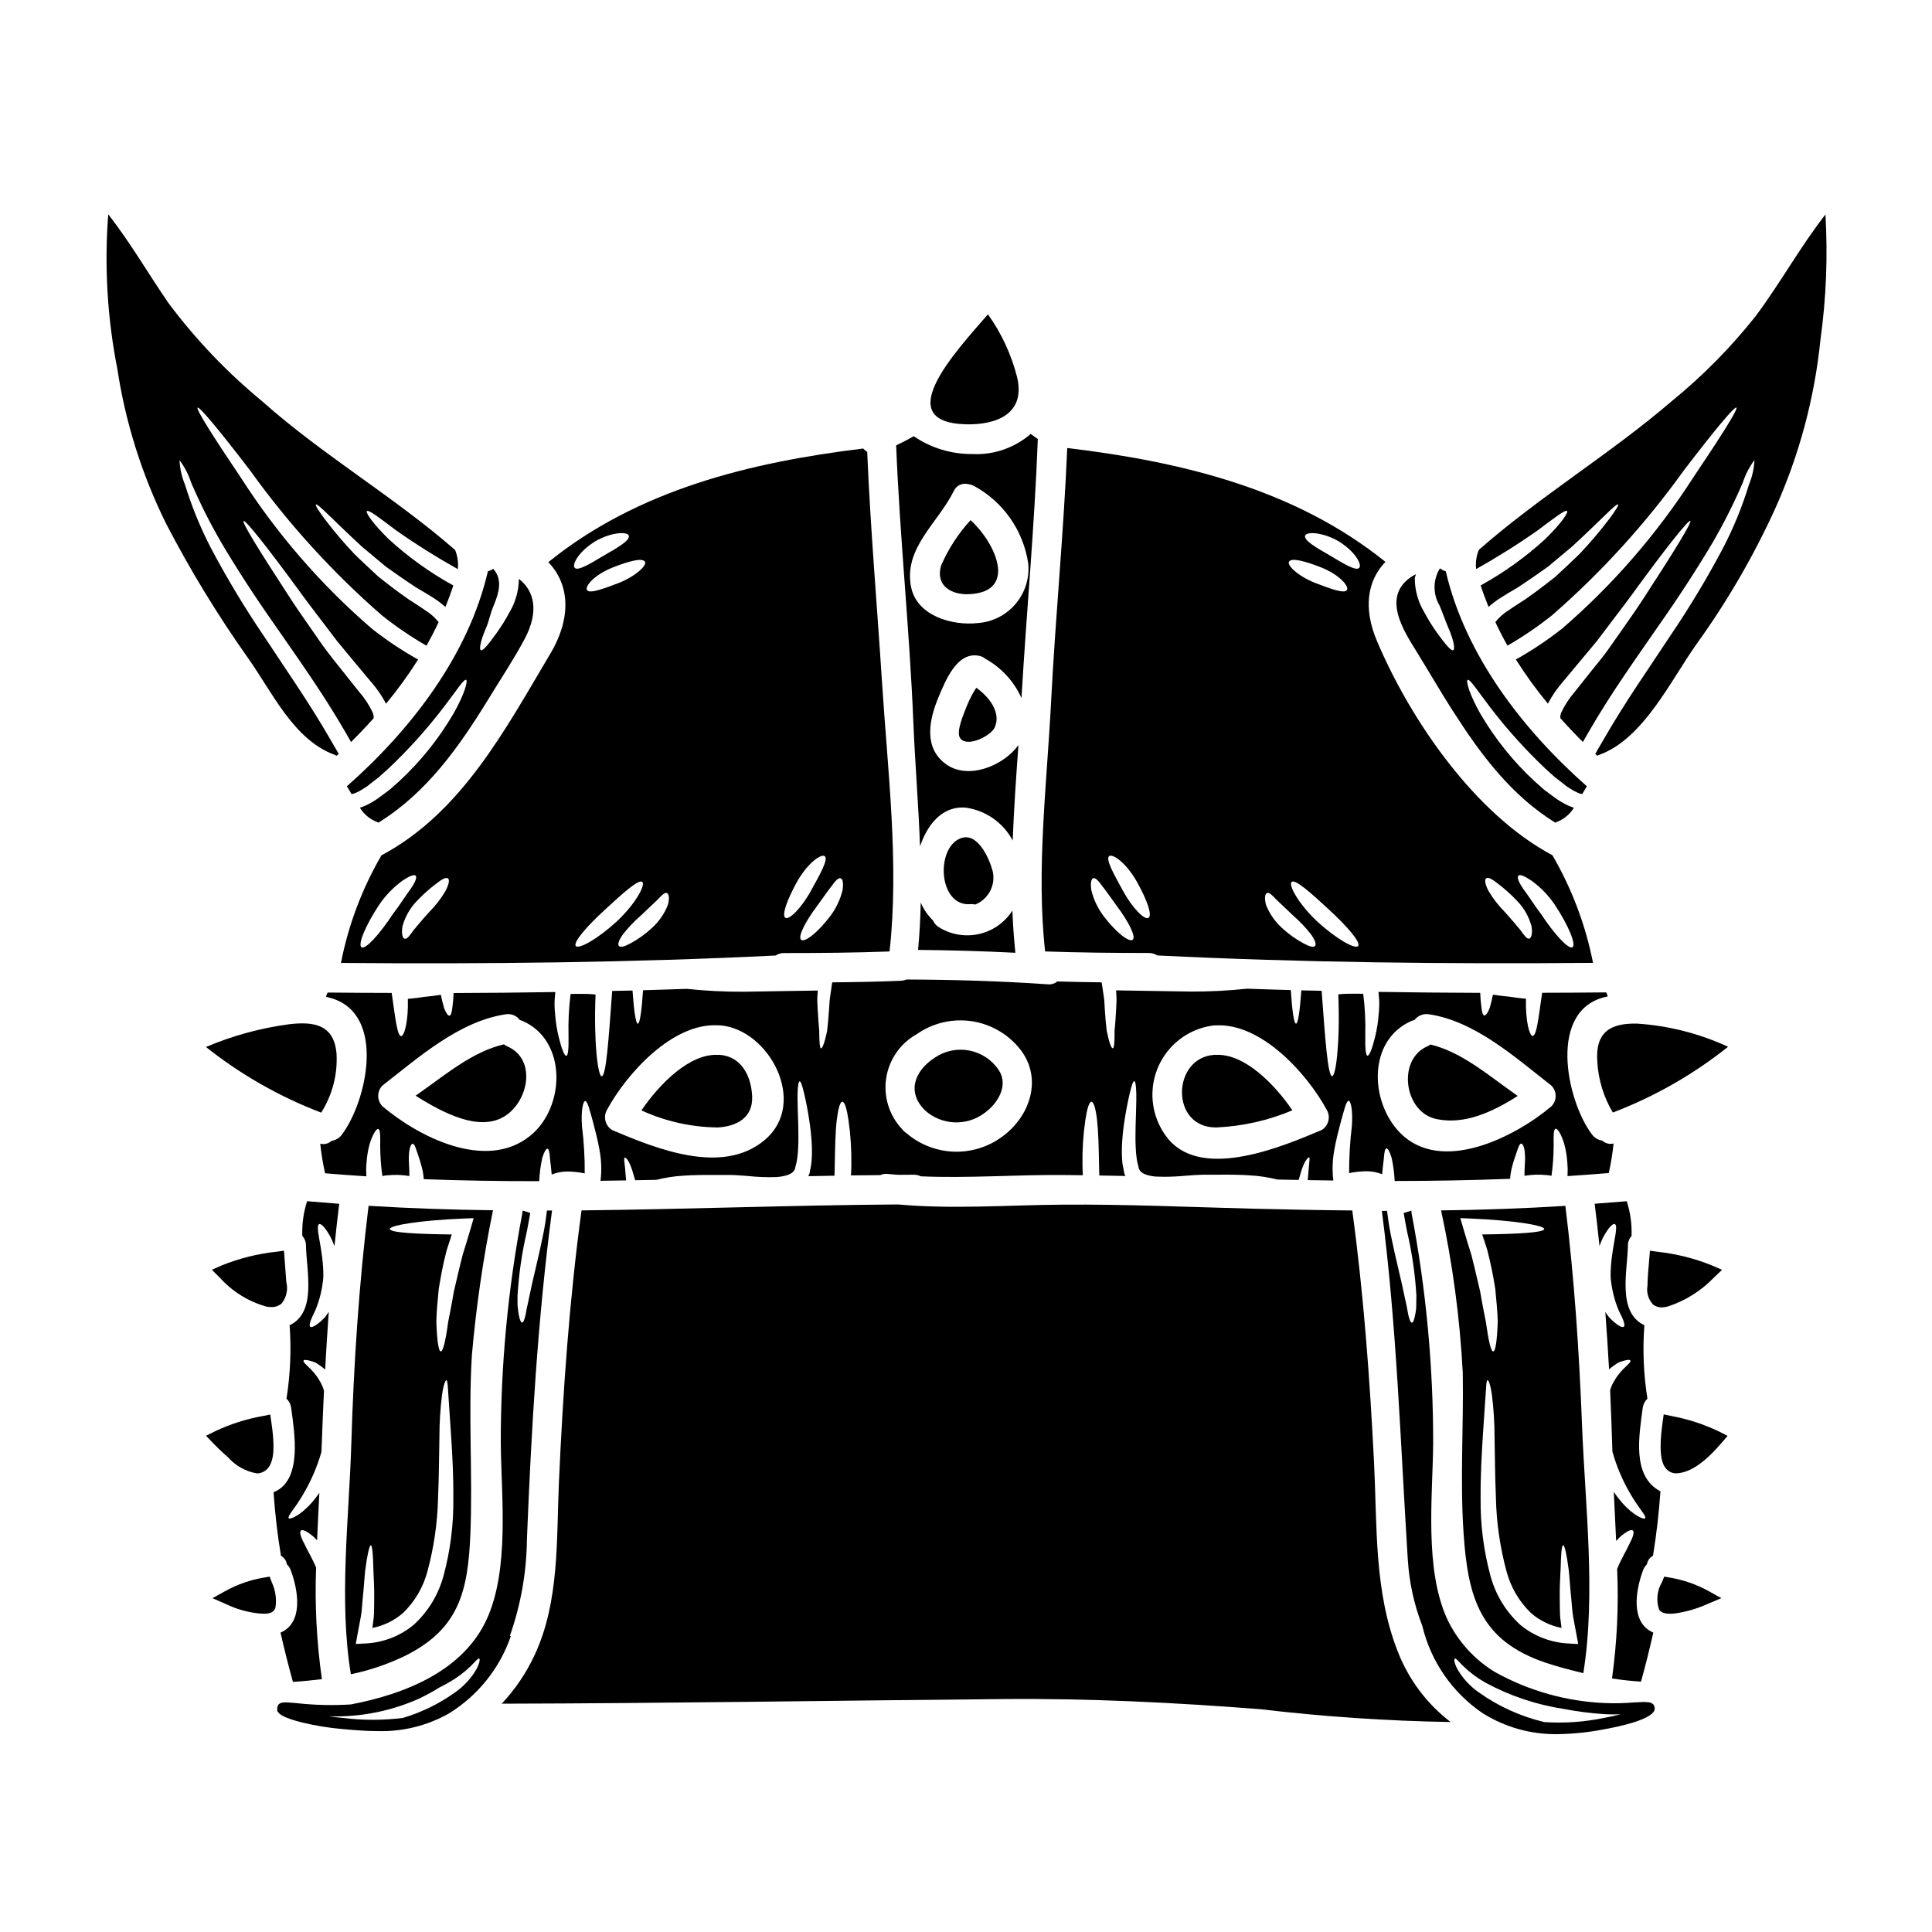
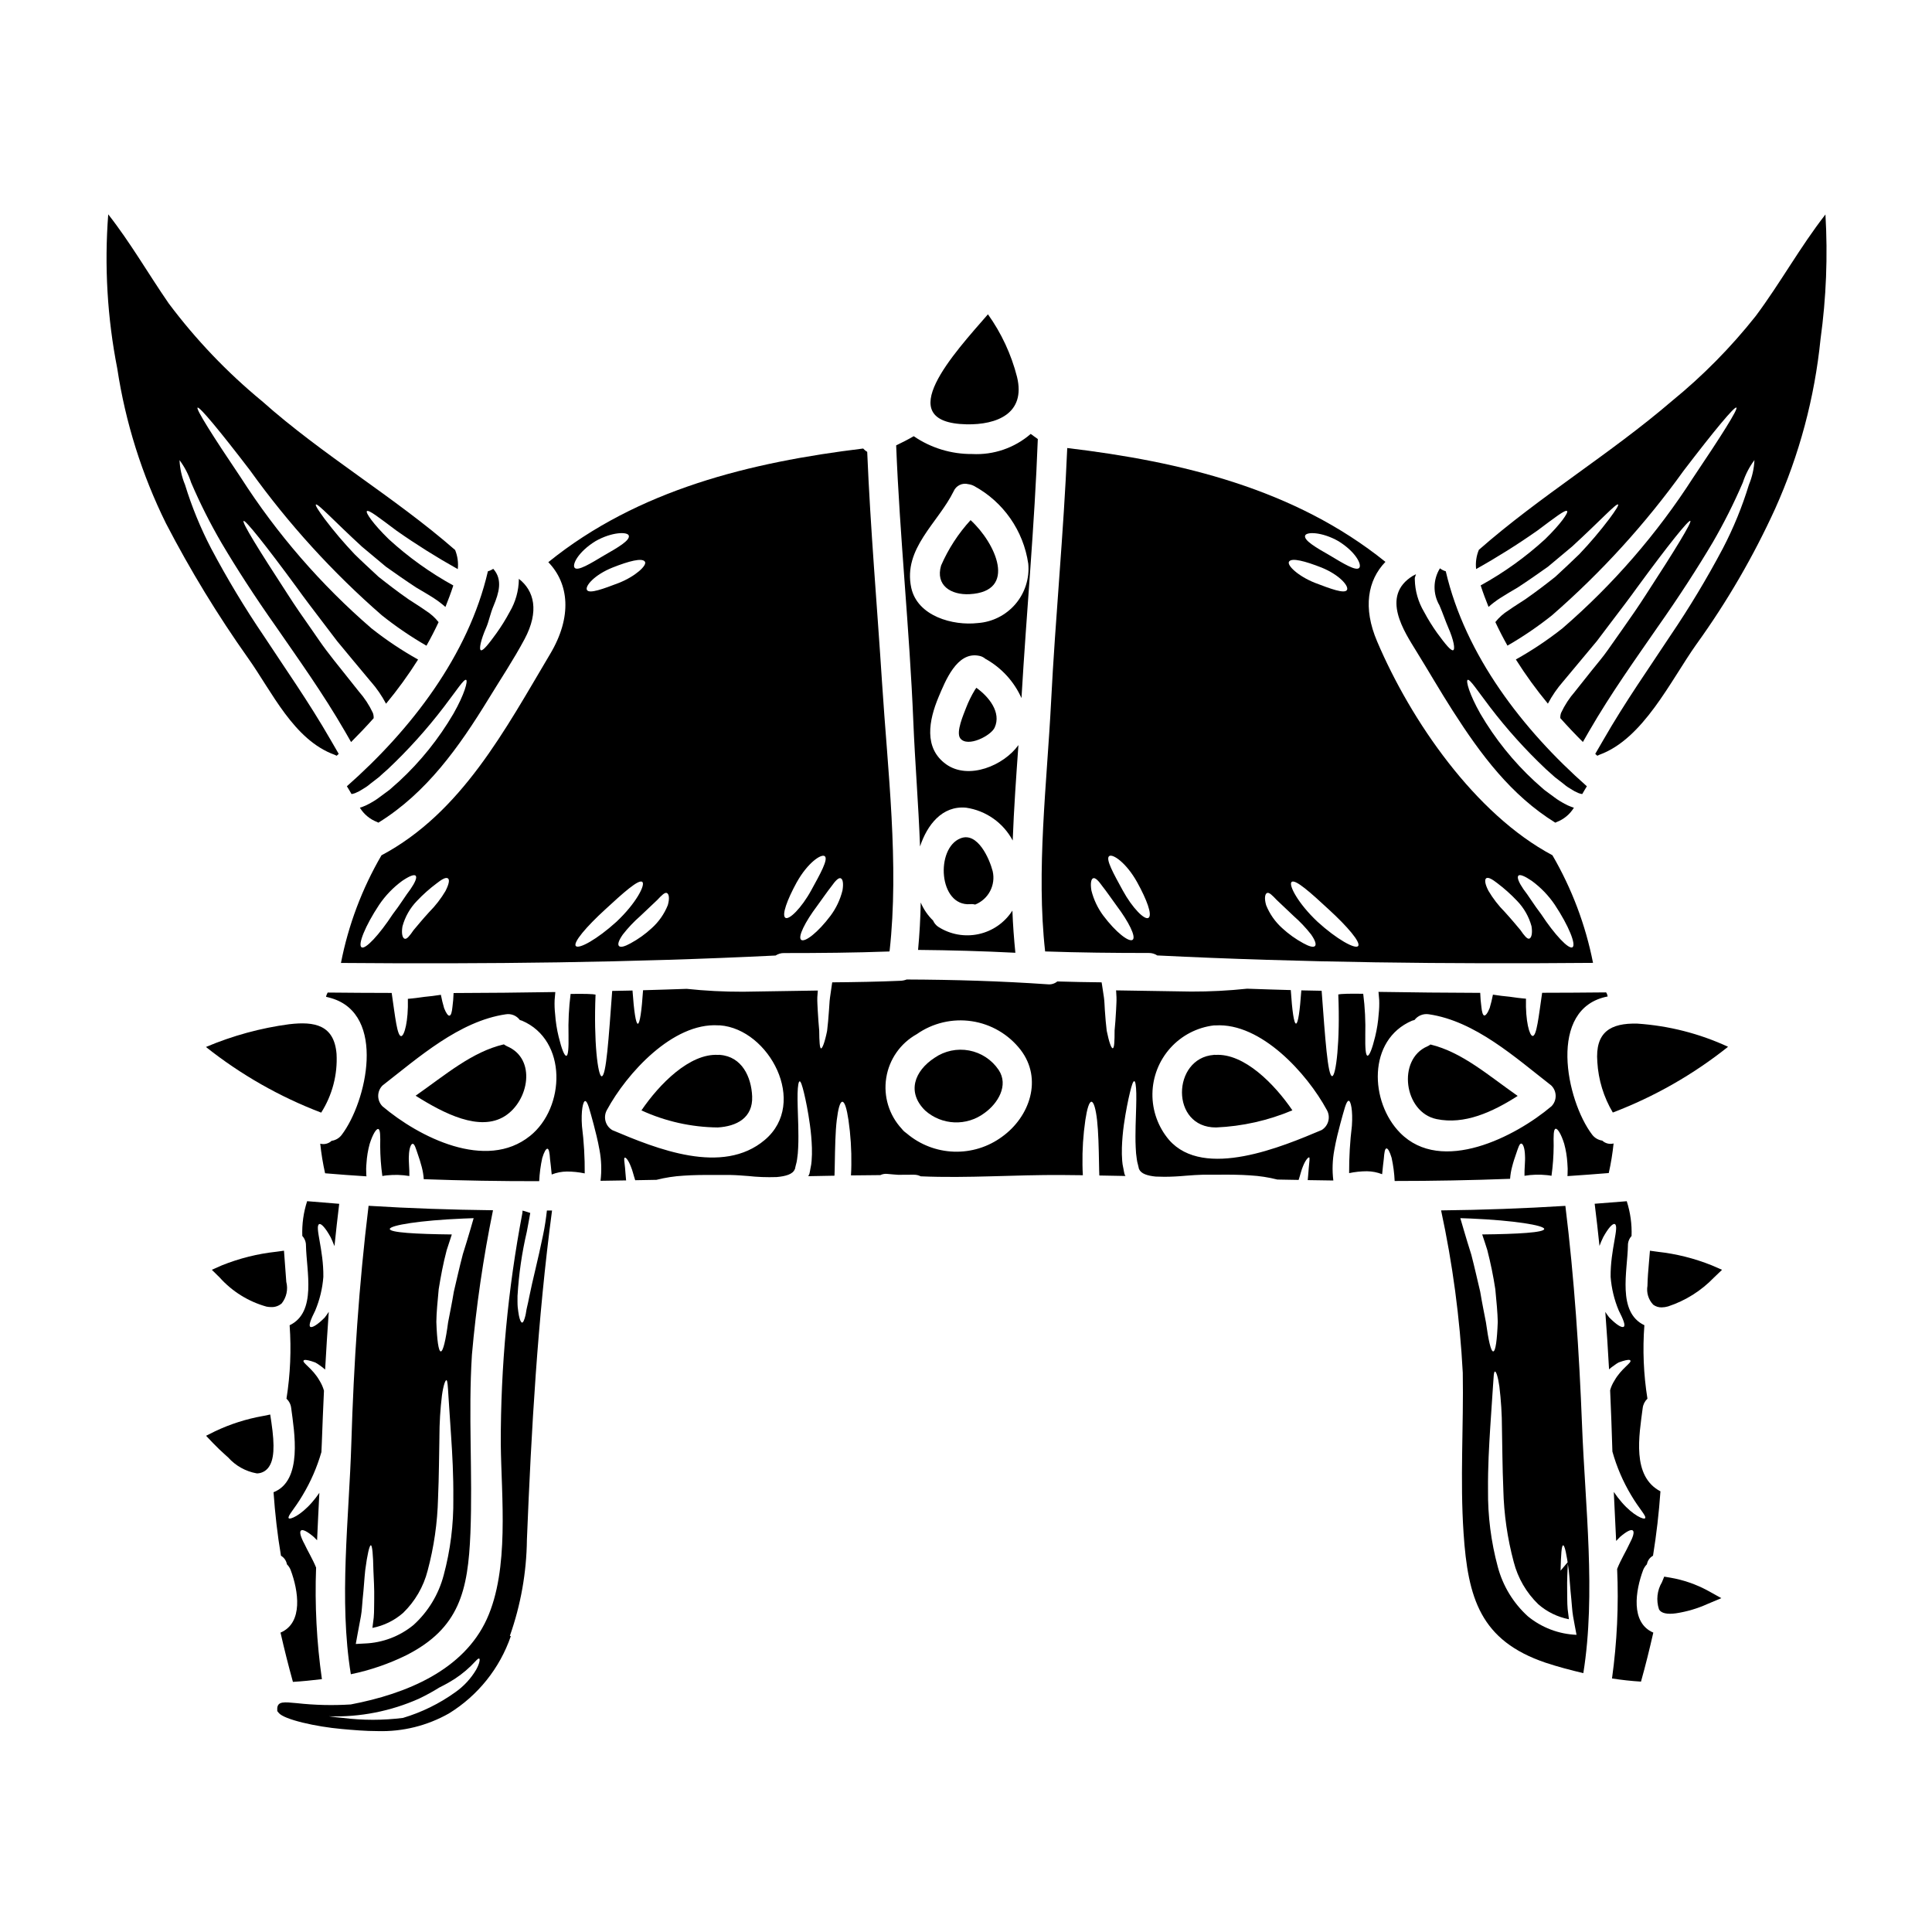
<svg xmlns="http://www.w3.org/2000/svg" fill="#000000" width="800px" height="800px" version="1.1" viewBox="144 144 512 512">
  <g>
    <path d="m391.27 387.95c-1.398-1.355-2.512-2.981-3.269-4.777-0.078 4.203-0.316 8.41-0.703 12.562 8.594 0.078 17.188 0.316 25.785 0.758-0.367-3.711-0.652-7.418-0.789-11.184v0.004c-2.031 3.188-5.254 5.434-8.949 6.234-3.691 0.805-7.555 0.102-10.73-1.953-0.59-0.41-1.059-0.98-1.344-1.645z" />
    <path d="m274.65 464.73c-11-0.129-22-0.496-32.973-1.18-2.559 20.898-3.938 41.902-4.57 62.934-0.602 19.773-3.344 41.59-0.129 61.207 5.117-1.055 10.078-2.758 14.762-5.07 14-7.133 16.301-17.031 16.926-32.344 0.625-15.742-0.602-31.488 0.395-47.176h-0.004c1.133-12.887 3-25.699 5.594-38.371zm-13.09 96.785c-1.336 5.051-4.102 9.605-7.969 13.117-3.648 3-8.184 4.727-12.906 4.91l-2.402 0.129 0.441-2.43c0.316-1.699 0.629-3.344 0.918-4.914 0.289-1.566 0.312-3.148 0.469-4.598 0.316-2.875 0.445-5.539 0.68-7.629 0.547-4.207 1.121-6.586 1.488-6.586 0.367 0 0.602 2.457 0.68 6.715 0.078 2.141 0.262 4.625 0.207 7.656-0.051 1.516 0.023 3.082-0.129 4.805-0.105 0.863-0.234 1.801-0.344 2.715l0.004 0.008c3.012-0.582 5.812-1.953 8.125-3.973 3.16-3.062 5.414-6.938 6.504-11.203 1.68-6.262 2.602-12.699 2.758-19.176 0.262-6.059 0.262-11.57 0.367-16.246l-0.004-0.004c0.004-3.703 0.23-7.398 0.68-11.074 0.367-2.613 0.891-4.023 1.18-3.973 0.293 0.051 0.367 1.488 0.523 4.051s0.418 6.32 0.727 10.945c0.312 4.625 0.629 10.188 0.574 16.406h0.004c0.078 6.867-0.785 13.715-2.574 20.348zm5.07-85.02c-0.914 3.453-1.645 6.82-2.363 9.84-0.496 3.031-1.07 5.746-1.516 8.098-0.625 4.754-1.332 7.707-1.934 7.707-0.602 0-1.02-3.031-1.18-7.836 0.027-2.43 0.316-5.379 0.625-8.66 0.523-3.211 1.152-6.715 2.117-10.344 0.473-1.438 0.914-2.793 1.359-4.156-9.445-0.102-16.508-0.496-16.434-1.461 0.074-0.965 7.941-2.273 19.465-2.754l2.754-0.102-0.863 2.977c-0.625 2.137-1.305 4.379-2.035 6.68z" />
    <path d="m402.42 383.72c3.527-1.395 5.504-5.16 4.648-8.855-0.836-3.238-3.973-10.5-8.516-8.699-6.691 2.613-5.848 18.078 2.562 17.449 0.438-0.047 0.879-0.012 1.305 0.105z" />
-     <path d="m531.86 550.29c1.148 17.215 4.441 28.5 21.762 34.352 3.316 1.098 6.637 1.969 9.977 2.754 3.371-20.953 0.473-44.566-0.34-65.648-0.758-19.465-2.039-38.844-4.418-58.18-10.973 0.684-21.949 1.082-32.941 1.199l0.004 0.004c3.059 14.168 4.981 28.555 5.746 43.027 0.242 14.121-0.75 28.359 0.211 42.492zm25.707 9.953c0.102-4.258 0.262-6.691 0.676-6.715 0.418-0.023 0.941 2.363 1.492 6.586 0.234 2.09 0.367 4.754 0.676 7.629 0.156 1.465 0.207 3.031 0.473 4.598s0.598 3.211 0.914 4.914l0.445 2.43-2.406-0.129v-0.008c-4.719-0.188-9.25-1.914-12.902-4.91-3.863-3.512-6.633-8.066-7.969-13.117-1.789-6.633-2.66-13.48-2.586-20.348-0.051-6.219 0.289-11.781 0.574-16.406 0.289-4.625 0.551-8.359 0.73-10.945 0.18-2.586 0.207-4 0.523-4.051s0.812 1.359 1.18 3.973c0.449 3.676 0.68 7.371 0.684 11.074 0.105 4.676 0.105 10.191 0.367 16.246l-0.004 0.004c0.156 6.477 1.082 12.914 2.758 19.176 1.094 4.262 3.344 8.141 6.504 11.203 2.312 2.019 5.113 3.387 8.125 3.973-0.102-0.914-0.23-1.855-0.34-2.715-0.156-1.723-0.078-3.289-0.129-4.805-0.066-3.031 0.113-5.516 0.195-7.656zm-26.566-93.418 2.793 0.102c11.492 0.496 19.355 1.801 19.438 2.754 0.078 0.953-6.977 1.359-16.434 1.461 0.445 1.363 0.918 2.719 1.359 4.156h-0.004c0.879 3.41 1.586 6.863 2.117 10.344 0.316 3.266 0.602 6.219 0.652 8.66-0.18 4.805-0.574 7.809-1.199 7.836-0.625 0.027-1.277-2.953-1.934-7.707-0.445-2.363-1.02-5.066-1.516-8.098-0.73-3.031-1.465-6.398-2.363-9.84-0.73-2.297-1.414-4.543-2.039-6.691z" />
+     <path d="m531.86 550.29c1.148 17.215 4.441 28.5 21.762 34.352 3.316 1.098 6.637 1.969 9.977 2.754 3.371-20.953 0.473-44.566-0.34-65.648-0.758-19.465-2.039-38.844-4.418-58.18-10.973 0.684-21.949 1.082-32.941 1.199l0.004 0.004c3.059 14.168 4.981 28.555 5.746 43.027 0.242 14.121-0.75 28.359 0.211 42.492zm25.707 9.953c0.102-4.258 0.262-6.691 0.676-6.715 0.418-0.023 0.941 2.363 1.492 6.586 0.234 2.09 0.367 4.754 0.676 7.629 0.156 1.465 0.207 3.031 0.473 4.598s0.598 3.211 0.914 4.914v-0.008c-4.719-0.188-9.25-1.914-12.902-4.91-3.863-3.512-6.633-8.066-7.969-13.117-1.789-6.633-2.66-13.48-2.586-20.348-0.051-6.219 0.289-11.781 0.574-16.406 0.289-4.625 0.551-8.359 0.73-10.945 0.18-2.586 0.207-4 0.523-4.051s0.812 1.359 1.18 3.973c0.449 3.676 0.68 7.371 0.684 11.074 0.105 4.676 0.105 10.191 0.367 16.246l-0.004 0.004c0.156 6.477 1.082 12.914 2.758 19.176 1.094 4.262 3.344 8.141 6.504 11.203 2.312 2.019 5.113 3.387 8.125 3.973-0.102-0.914-0.23-1.855-0.34-2.715-0.156-1.723-0.078-3.289-0.129-4.805-0.066-3.031 0.113-5.516 0.195-7.656zm-26.566-93.418 2.793 0.102c11.492 0.496 19.355 1.801 19.438 2.754 0.078 0.953-6.977 1.359-16.434 1.461 0.445 1.363 0.918 2.719 1.359 4.156h-0.004c0.879 3.41 1.586 6.863 2.117 10.344 0.316 3.266 0.602 6.219 0.652 8.66-0.18 4.805-0.574 7.809-1.199 7.836-0.625 0.027-1.277-2.953-1.934-7.707-0.445-2.363-1.02-5.066-1.516-8.098-0.73-3.031-1.465-6.398-2.363-9.84-0.73-2.297-1.414-4.543-2.039-6.691z" />
    <path d="m400.14 256.45c8.023 0.156 15.742-2.848 13.383-12.562v-0.004c-1.52-5.957-4.133-11.586-7.707-16.59-8.73 10.059-26.105 28.711-5.676 29.156z" />
    <path d="m387.82 368.31c1.879-5.668 5.848-10.867 12.203-10.266 5.266 0.77 9.855 4 12.355 8.699 0.316-8.461 0.918-16.926 1.516-25.289-3.863 5.406-13.191 9.328-19.148 5.094-6.035-4.309-4.57-11.703-2.035-17.785 1.801-4.234 4.856-12.176 10.738-10.973l-0.004-0.004c0.617 0.105 1.195 0.379 1.672 0.789 4.238 2.344 7.606 6 9.586 10.422 1.336-22.883 3.477-45.742 4.328-68.652-0.652-0.445-1.254-0.914-1.883-1.359l0.004 0.004c-4.285 3.719-9.848 5.629-15.516 5.328-5.527 0.047-10.934-1.602-15.492-4.723-1.516 0.891-3.082 1.672-4.652 2.434 0.969 24.422 3.543 48.746 4.547 73.148 0.445 10.898 1.367 22.008 1.781 33.133zm8.906-94.121c0.645-1.5 2.289-2.301 3.867-1.883 0.527 0.066 1.043 0.223 1.516 0.469 7.789 4.219 13.129 11.871 14.395 20.641 0.348 3.867-0.875 7.707-3.394 10.66s-6.117 4.769-9.988 5.039c-6.586 0.758-15.988-1.801-17.633-9.352-2.215-10.398 7.082-17.141 11.238-25.574z" />
    <path d="m400.95 301.46c12.801-0.68 6.894-13.559 0.262-19.621-3.25 3.547-5.887 7.606-7.809 12.016-1.566 5.277 2.613 7.863 7.547 7.606z" />
    <path d="m570.05 408.07c-0.043-0.23-0.105-0.457-0.184-0.68-0.09-0.125-0.168-0.254-0.234-0.395-5.644 0.051-11.285 0.102-16.926 0.102l-0.027 0.027c-0.914 6.219-1.438 11.492-2.531 11.414-0.812-0.078-1.91-3.863-1.75-9.875-0.73-0.074-1.465-0.129-2.219-0.23-1.414-0.207-2.852-0.395-4.285-0.523l-2.246-0.316h-0.004c-0.227 1.195-0.516 2.379-0.863 3.543-0.547 1.387-1.094 2.062-1.461 1.969-0.367-0.094-0.602-0.941-0.73-2.219-0.172-1.25-0.277-2.504-0.316-3.766-8.988-0.027-17.973-0.113-26.957-0.262 0.051 0.703 0.129 1.438 0.18 2.113l0.004 0.004c0.047 1.246 0.004 2.496-0.133 3.734-0.141 2.027-0.457 4.039-0.938 6.012-0.789 3.262-1.543 5.117-2.039 5.043-0.496-0.074-0.625-2.09-0.574-5.383l-0.004-0.004c0.102-3.68-0.078-7.367-0.547-11.02-1.969 0-3.973-0.055-5.852 0.078-0.262 0.023-0.496 0.074-0.754 0.102 0.523 12.461-0.625 21.648-1.621 21.648-1.18 0-1.855-10.027-2.793-22.621-1.773-0.027-3.578-0.055-5.379-0.105-0.395 5.512-0.863 8.805-1.41 8.805-0.547 0-1.02-3.344-1.387-8.883-3.867-0.102-7.707-0.234-11.57-0.367h-0.004c-4.922 0.523-9.867 0.777-14.816 0.762-7.312-0.133-14.078-0.234-19.906-0.316 0.023 0.574 0.078 1.18 0.102 1.75 0.055 1.25-0.078 2.363-0.102 3.449-0.129 2.168-0.234 3.894-0.395 5.406 0 2.898-0.078 4.621-0.469 4.723-0.391 0.102-0.992-1.543-1.621-4.625-0.18-1.516-0.367-3.449-0.496-5.488-0.078-1.043-0.078-2.164-0.234-3.289s-0.34-2.246-0.52-3.449l-0.109-0.609c-3.918-0.027-7.836-0.129-11.73-0.234-0.707 0.582-1.621 0.855-2.531 0.758-12.461-0.863-24.895-1.227-37.391-1.277h-0.004c-0.492 0.191-1.012 0.305-1.543 0.336-6.012 0.262-12.066 0.367-18.184 0.418l-0.102 0.652c-0.184 1.199-0.34 2.363-0.496 3.449-0.156 1.086-0.156 2.246-0.262 3.289-0.133 2.039-0.316 3.973-0.5 5.488-0.625 3.082-1.277 4.703-1.617 4.625-0.34-0.078-0.445-1.832-0.473-4.723-0.152-1.516-0.262-3.238-0.395-5.406-0.027-1.098-0.156-2.195-0.105-3.449 0.055-0.551 0.078-1.18 0.133-1.75-5.852 0.078-12.617 0.18-19.938 0.316l0.004-0.004c-4.945 0.016-9.891-0.238-14.812-0.762-3.863 0.129-7.707 0.266-11.57 0.367-0.367 5.539-0.863 8.883-1.387 8.883s-1.02-3.293-1.41-8.805c-1.801 0.051-3.582 0.078-5.383 0.105-0.938 12.594-1.574 22.621-2.793 22.621-0.992-0.023-2.141-9.195-1.617-21.648-0.266-0.027-0.496-0.078-0.758-0.102-1.883-0.133-3.863-0.078-5.848-0.078h-0.004c-0.465 3.652-0.648 7.34-0.551 11.02 0.051 3.293-0.078 5.305-0.574 5.383s-1.25-1.777-2.039-5.043v0.004c-0.484-1.973-0.797-3.984-0.938-6.012-0.141-1.238-0.184-2.488-0.133-3.734 0.055-0.676 0.133-1.41 0.184-2.113-8.988 0.152-17.973 0.238-26.961 0.262v-0.004c-0.039 1.262-0.141 2.516-0.312 3.766-0.133 1.277-0.344 2.09-0.73 2.219-0.391 0.129-0.914-0.574-1.465-1.969-0.348-1.164-0.633-2.348-0.863-3.543l-2.246 0.316c-1.41 0.129-2.875 0.316-4.281 0.523-0.758 0.102-1.465 0.156-2.219 0.23 0.156 6.012-0.941 9.797-1.75 9.875-1.098 0.078-1.617-5.195-2.535-11.414v-0.027c-5.668 0-11.312-0.051-16.953-0.102h-0.004c-0.051 0.141-0.121 0.273-0.207 0.395-0.105 0.234-0.184 0.48-0.238 0.73 0.469 0.129 0.941 0.207 1.41 0.367 14.629 4.328 9.379 27.457 2.754 36.211-0.648 0.867-1.613 1.441-2.688 1.594-0.805 0.754-1.941 1.039-3.008 0.758 0.273 2.637 0.703 5.254 1.285 7.84 3.656 0.312 7.312 0.582 10.969 0.809-0.031-0.141-0.047-0.277-0.051-0.418-0.062-1.027-0.047-2.059 0.051-3.082 0.105-1.715 0.387-3.414 0.836-5.07 0.84-2.664 1.777-4.074 2.273-3.973 0.574 0.105 0.574 1.859 0.523 4.523 0.016 2.656 0.207 5.309 0.574 7.938 0.414-0.082 0.832-0.145 1.254-0.18 1.965-0.207 3.953-0.145 5.902 0.18 0.055-1.879-0.23-3.863-0.129-5.328 0.051-2.09 0.602-3.262 1.02-3.211 0.496 0.027 0.789 1.121 1.387 2.875 0.312 0.914 0.676 1.969 1.02 3.316h-0.004c0.277 1.043 0.449 2.109 0.52 3.188 10.191 0.367 20.387 0.543 30.59 0.523h0.004c0.094-2.066 0.367-4.121 0.809-6.141 0.496-1.645 1.02-2.508 1.387-2.457 0.367 0.051 0.574 1.043 0.676 2.754 0.133 1.043 0.289 2.43 0.445 4.074v0.004c1.281-0.508 2.644-0.773 4.023-0.789 1.586 0.004 3.168 0.168 4.723 0.496 0.035-4.191-0.211-8.383-0.73-12.539-0.289-4.047 0.289-6.66 0.863-6.633 0.652 0.051 1.18 2.363 2.219 6.137 0.496 1.91 1.098 4.207 1.574 6.871 0.5 2.68 0.59 5.418 0.262 8.125 2.269-0.051 4.519-0.078 6.789-0.105-0.02-0.051-0.027-0.102-0.023-0.156-0.133-1.281-0.184-2.297-0.266-3.148-0.156-1.645-0.367-2.559-0.102-2.715s0.992 0.625 1.645 2.363c0.418 0.941 0.703 2.273 1.148 3.606 1.883-0.023 3.762-0.078 5.644-0.102l0.004-0.004c2.344-0.59 4.742-0.961 7.156-1.098 2.613-0.184 5.379-0.207 8.152-0.184h4.281c1.594 0.027 3.086 0.156 4.574 0.266v-0.004c2.547 0.285 5.113 0.379 7.676 0.289 2.363-0.207 4.258-0.73 4.781-2.039l0.078-0.129 0.051-0.289 0.18-0.758h0.004c0.148-0.488 0.25-0.984 0.316-1.488 0.16-1.031 0.258-2.07 0.289-3.109 0.105-2.012 0.051-3.973 0.027-5.746-0.105-3.578-0.234-6.531-0.184-8.598 0.051-2.066 0.266-3.184 0.551-3.211 0.289-0.027 0.676 1.098 1.148 3.059 0.473 1.961 1.07 4.832 1.574 8.488 0.281 2.012 0.457 4.035 0.523 6.062 0.039 1.168 0.012 2.336-0.082 3.5-0.043 0.633-0.141 1.262-0.285 1.879l-0.18 0.992-0.105 0.469v0.055l-0.023 0.023-0.004 0.012c-0.051 0.102-0.098 0.203-0.133 0.312l-0.023 0.027-0.129 0.258c2.32-0.051 4.621-0.102 6.945-0.129 0.027-0.965 0.078-1.934 0.078-2.981 0.078-4.492 0.156-8.699 0.523-11.73 0.367-3.031 0.863-4.883 1.488-4.883s1.18 1.883 1.621 4.859v0.004c0.57 3.926 0.82 7.891 0.758 11.859 0 0.941-0.051 1.883-0.102 2.793l7.781-0.078c0.598-0.289 1.27-0.398 1.926-0.312 0.941 0.105 1.883 0.156 2.82 0.234 1.383 0 2.754-0.027 4.152-0.027l0.004 0.004c0.625-0.008 1.242 0.137 1.801 0.422 12.539 0.547 25.023-0.445 37.645-0.344 1.773 0 3.543 0.027 5.328 0.055-0.051-0.918-0.102-1.832-0.102-2.754-0.066-3.969 0.188-7.934 0.758-11.859 0.445-2.981 1.02-4.859 1.617-4.859 0.598 0 1.152 1.883 1.492 4.883 0.34 3.004 0.445 7.238 0.523 11.73 0 1.02 0.051 1.969 0.074 2.93 2.301 0.051 4.625 0.078 6.922 0.129l-0.051-0.105-0.051-0.102-0.027-0.027v-0.004c-0.035-0.105-0.078-0.207-0.129-0.305v-0.055l-0.027-0.023v-0.055l-0.102-0.469-0.184-0.992h-0.004c-0.145-0.617-0.238-1.246-0.285-1.879-0.09-1.164-0.117-2.332-0.078-3.5 0.066-2.027 0.242-4.051 0.523-6.062 0.523-3.656 1.121-6.508 1.594-8.488 0.473-1.984 0.836-3.059 1.148-3.059 0.316 0 0.496 1.18 0.547 3.211 0.051 2.031-0.078 5.019-0.18 8.598-0.027 1.773-0.078 3.734 0.027 5.746 0.031 1.035 0.125 2.066 0.285 3.094 0.062 0.504 0.168 1 0.312 1.488l0.184 0.758 0.051 0.289 0.078 0.129c0.496 1.227 2.219 1.75 4.387 1.969 0.754 0.027 1.539 0.027 2.297 0.055 1.832 0 3.762-0.105 5.773-0.289 1.488-0.105 2.977-0.234 4.57-0.266h4.285c2.754-0.023 5.539 0 8.152 0.184l0.004 0.004c2.418 0.137 4.812 0.504 7.156 1.098 1.883 0.023 3.762 0.078 5.644 0.102 0.445-1.332 0.73-2.664 1.148-3.606 0.676-1.723 1.438-2.457 1.645-2.363s0.051 1.07-0.105 2.715c-0.078 0.84-0.129 1.855-0.262 3.148l0.004 0.004c0.004 0.055-0.004 0.105-0.027 0.152 2.273 0.027 4.523 0.078 6.793 0.105v0.004c-0.332-2.707-0.242-5.445 0.262-8.125 0.473-2.664 1.07-4.965 1.574-6.871 1.043-3.785 1.574-6.086 2.219-6.137 0.574-0.027 1.148 2.586 0.863 6.633-0.508 4.16-0.754 8.348-0.734 12.539 1.555-0.328 3.137-0.492 4.723-0.496 1.379 0.016 2.742 0.281 4.023 0.785 0.156-1.645 0.316-3.031 0.445-4.074 0.129-1.699 0.289-2.691 0.68-2.754 0.395-0.062 0.887 0.812 1.383 2.457 0.445 2.027 0.719 4.09 0.812 6.164 10.211 0 20.41-0.191 30.59-0.574 0.074-1.062 0.25-2.117 0.523-3.148 0.34-1.359 0.703-2.406 1.02-3.316 0.602-1.75 0.914-2.848 1.387-2.875 0.473-0.027 0.965 1.121 1.02 3.211 0.102 1.465-0.184 3.453-0.133 5.328h-0.004c1.953-0.324 3.938-0.387 5.906-0.18 0.422 0.035 0.84 0.094 1.254 0.18 0.367-2.629 0.559-5.281 0.574-7.938-0.051-2.664-0.051-4.418 0.523-4.523 0.496-0.102 1.438 1.309 2.269 3.973 0.453 1.656 0.73 3.356 0.836 5.07 0.098 1.023 0.117 2.055 0.055 3.082 0 0.129-0.027 0.262-0.027 0.418 3.633-0.23 7.289-0.52 10.945-0.809 0.582-2.586 1.008-5.203 1.281-7.84-1.066 0.281-2.199-0.008-3.004-0.758-1.074-0.152-2.043-0.727-2.691-1.594-6.867-9.043-11.961-33.523 4.129-36.605zm-285.59 36.965c-11.652 9.379-29.469 0.289-39.082-7.836-0.738-0.734-1.152-1.73-1.152-2.769 0-1.043 0.414-2.039 1.152-2.769 9.48-7.367 20.324-17.059 32.668-18.863h0.004c1.422-0.234 2.859 0.352 3.711 1.516 0.203 0.051 0.402 0.113 0.598 0.188 12.078 5.18 11.453 23.039 2.102 30.535zm62.227 1.047c-11.211 9.508-28.711 2.363-40.414-2.586-1.863-1.105-2.488-3.504-1.41-5.383 5.223-9.645 17.426-23.148 29.492-22.387h0.055c0.129-0.012 0.262-0.012 0.391 0 13.012 0.992 23.469 20.559 11.887 30.355zm62.855-0.82c-3.688 2.711-8.18 4.098-12.754 3.941s-8.961-1.848-12.457-4.801c-0.246-0.168-0.48-0.352-0.703-0.547-0.238-0.219-0.457-0.453-0.652-0.711-3.371-3.629-4.891-8.609-4.113-13.504 0.773-4.891 3.75-9.16 8.078-11.57 4.238-2.977 9.461-4.207 14.582-3.438 5.121 0.766 9.75 3.477 12.93 7.566 5.93 7.715 2.461 17.77-4.91 23.062zm84.664-1.773c-10.16 4.281-31.137 13.219-40.41 2.586-2.894-3.414-4.453-7.762-4.391-12.234 0.066-4.477 1.75-8.773 4.742-12.102s7.09-5.457 11.535-5.996c0.129-0.016 0.262-0.016 0.395 0h0.039c12.066-0.758 24.27 12.746 29.492 22.387 1.086 1.871 0.457 4.266-1.402 5.367zm60.922-6.297c-9.445 7.992-29.098 18.156-40.074 7.031-8.047-8.152-8.727-24.637 3.148-29.73 0.234-0.078 0.445-0.133 0.652-0.184l0.004-0.004c0.891-1.16 2.34-1.738 3.785-1.516 12.305 1.801 22.961 11.492 32.449 18.863 0.746 0.727 1.168 1.723 1.176 2.766 0.008 1.043-0.402 2.043-1.141 2.781z" />
    <path d="m529.01 332.39c7.445 11.629 15.465 22.387 27.16 29.625 0.109-0.059 0.223-0.113 0.34-0.156 1.914-0.727 3.531-2.066 4.594-3.816-0.309-0.082-0.613-0.188-0.91-0.312-0.543-0.203-1.07-0.445-1.574-0.734-0.445-0.23-0.863-0.496-1.309-0.754-0.488-0.297-0.957-0.621-1.414-0.969-0.887-0.652-1.773-1.332-2.664-1.969-0.836-0.73-1.668-1.488-2.531-2.246-5.656-5.231-10.504-11.27-14.395-17.922-2.953-5.223-3.84-8.66-3.375-8.961 0.574-0.34 2.586 2.82 5.961 7.238 4.477 5.859 9.422 11.348 14.785 16.406 0.812 0.707 1.598 1.41 2.363 2.117 0.789 0.625 1.574 1.227 2.363 1.828l-0.004-0.004c0.348 0.305 0.711 0.586 1.094 0.84l1.281 0.789 0.004-0.004c0.344 0.23 0.711 0.422 1.094 0.578 0.32 0.176 0.664 0.309 1.02 0.391 0.137 0.035 0.277 0.062 0.418 0.078 0.422-0.703 0.812-1.414 1.227-2.062-16.953-14.957-32.207-34.695-37.391-56.977-0.562-0.16-1.086-0.426-1.543-0.785-1.859 2.996-1.91 6.773-0.129 9.82 0.941 2.195 1.594 4.18 2.32 5.852 1.492 3.398 1.883 5.824 1.309 6.035-0.574 0.207-2.012-1.516-4.203-4.519h-0.004c-1.289-1.805-2.461-3.688-3.5-5.644-1.551-2.606-2.394-5.562-2.457-8.594v-0.445c0.008-0.055 0.027-0.105 0.055-0.156 0.07-0.266 0.156-0.531 0.258-0.785-0.262 0.129-0.547 0.262-0.812 0.418-8.75 5.356-2.168 14.957 0.918 20.012 3.254 5.258 6.336 10.617 9.652 15.789z" />
    <path d="m448.45 396.55c0.793-0.016 1.566 0.211 2.223 0.652 38.453 1.906 76.961 2.297 115.5 1.969h-0.004c-1.977-10.039-5.613-19.68-10.762-28.523-20.469-10.871-37.516-35.637-46.445-56.641-3.84-8.957-2.508-16.246 2.191-21.109-24.059-19.383-54.18-26.566-84.324-30.168-0.941 22.492-3.148 44.871-4.285 67.344-1.094 21.477-3.973 44.566-1.574 66.066 9.07 0.316 18.184 0.41 27.484 0.41zm97.914-20.469c0.395-0.469 1.699 0.078 3.578 1.359 2.375 1.742 4.438 3.879 6.09 6.32 3.707 5.594 5.695 10.578 4.703 11.262-0.992 0.68-4.754-3.344-8.309-8.754-1.934-2.508-3.398-4.988-4.703-6.633-1.176-1.711-1.75-3.07-1.359-3.543zm-8.488 0.652c0.523-0.34 1.574 0.262 2.953 1.332h-0.004c1.859 1.406 3.598 2.961 5.199 4.652 1.832 1.887 3.152 4.203 3.844 6.738 0.312 1.91-0.027 3.082-0.574 3.289-0.547 0.207-1.387-0.836-2.363-2.269-0.969-1.148-2.363-2.848-4.129-4.781-1.684-1.691-3.148-3.586-4.359-5.641-0.906-1.738-1.07-2.992-0.57-3.305zm-33.961 17.984c-0.789 0.891-5.668-1.801-10.766-6.449-5.195-4.883-7.707-9.77-6.867-10.527 0.941-0.887 5.172 2.926 9.875 7.289 4.906 4.488 8.543 8.727 7.758 9.688zm-5.227-107.31c4.523 2.793 6.246 6.164 5.543 7.055-0.789 1.02-4.328-1.18-7.762-3.238-3.758-2.141-6.922-3.996-6.609-5.25 0.277-1.102 4.465-1.051 8.828 1.434zm-13.059 5.406c0.703-1.047 4.207-0.129 8.594 1.594 4.832 1.969 7.289 4.938 6.742 5.926-0.602 1.125-4.469-0.34-8.438-1.855-4.445-1.746-7.606-4.699-6.902-5.664zm-5.875 87.852c0.574-0.289 1.438 0.629 2.586 1.832 1.18 1.121 2.754 2.586 4.469 4.231h-0.004c1.699 1.488 3.258 3.133 4.648 4.91 1.043 1.488 1.465 2.664 1.02 3.082s-1.574 0.078-3.082-0.754c-2.023-1.098-3.902-2.441-5.594-4-1.867-1.676-3.324-3.758-4.258-6.086-0.52-1.801-0.312-2.949 0.211-3.215zm-41.805-9.793c0.914-0.68 4.519 1.746 7.391 6.894 2.613 4.723 4.051 8.66 3.059 9.445-0.992 0.789-4.328-2.586-6.871-7.262-2.352-4.301-4.621-8.32-3.578-9.078zm-4.258 5.875c0.574-0.234 1.438 0.676 2.457 2.117 1.02 1.277 2.297 3.148 3.812 5.223 3.109 4.129 5.227 8.266 4.18 8.984-0.965 0.652-4.387-1.934-7.758-6.426v0.004c-1.477-1.992-2.547-4.254-3.148-6.66-0.301-1.832-0.09-3.031 0.457-3.238z" />
    <path d="m278.41 421.29c-0.309-0.148-0.605-0.324-0.883-0.523-8.438 1.969-15.441 8.051-23.383 13.609 7.5 4.723 16.984 9.617 23.645 5.406 6.394-4.043 8.406-15.176 0.621-18.492z" />
    <path d="m402.36 326.82c-0.926 1.531-1.719 3.141-2.359 4.809-0.602 1.617-2.754 6.398-1.516 8.047 1.934 2.508 8.176-0.73 9.117-2.875 1.801-3.973-1.488-8.125-4.856-10.527h-0.004c-0.137 0.176-0.266 0.355-0.383 0.547z" />
    <path d="m334.81 423.56c-0.027 0-0.051-0.027-0.078-0.027-0.129 0-0.234 0.027-0.367 0.027-7.602-0.473-15.672 7.785-20.375 14.703v0.004c6.348 2.914 13.238 4.453 20.219 4.519 4.965-0.289 9.352-2.512 9.121-8.23-0.211-5.168-2.719-10.551-8.52-10.996z" />
    <path d="m522.27 421.29c-8.047 3.426-6.269 17.504 2.457 19.285 7.34 1.516 14.703-1.801 21.473-6.141-7.871-5.512-14.734-11.598-23.117-13.633-0.246 0.199-0.52 0.363-0.812 0.488z" />
    <path d="m466.12 423.56c-0.133 0-0.234-0.027-0.367-0.027-0.027 0-0.055 0.027-0.078 0.027-11.102 0.836-11.598 19.285 0.598 19.227 6.957-0.297 13.805-1.836 20.223-4.543-4.719-6.926-12.766-15.156-20.375-14.684z" />
    <path d="m391.68 424.32c-5.359 3.496-7.43 9.133-2.508 13.977 4.418 3.945 11.012 4.219 15.742 0.652 3.5-2.484 6.481-7.312 3.734-11.414-1.816-2.688-4.629-4.539-7.816-5.141-3.184-0.605-6.481 0.09-9.152 1.926z" />
    <path d="m586.61 562.09-1.574-0.266-0.598 1.465v0.004c-1.293 2.168-1.578 4.793-0.789 7.191 0.191 0.324 0.719 1.18 2.922 1.18 0.535-0.004 1.074-0.047 1.605-0.125 2.852-0.434 5.633-1.254 8.266-2.438l3.727-1.574-3.543-1.969c-3.125-1.699-6.508-2.871-10.016-3.469z" />
    <path d="m232.67 344.02c0.207 0.078 0.367 0.18 0.547 0.262 0.184-0.156 0.367-0.316 0.547-0.496-0.727-1.254-1.438-2.484-2.164-3.734-5.75-10.004-12.152-19.07-17.711-27.551l-0.004-0.004c-5.059-7.453-9.707-15.18-13.926-23.145-2.816-5.402-5.133-11.051-6.922-16.875-0.863-2.078-1.359-4.289-1.461-6.535 1.348 1.805 2.391 3.816 3.082 5.961 2.352 5.488 5.039 10.824 8.047 15.984 3.863 6.535 8.727 14.109 14.562 22.363 5.719 8.305 12.254 17.375 18.156 27.586 0.547 0.941 1.07 1.883 1.617 2.816 2.039-2.035 4.051-4.152 5.984-6.32v0.004c0.023-0.48-0.047-0.961-0.211-1.41-0.961-2.059-2.211-3.965-3.711-5.668-1.516-1.91-3.004-3.789-4.469-5.617-1.465-1.828-2.875-3.582-4.203-5.356-1.332-1.773-2.535-3.578-3.734-5.301-2.406-3.398-4.598-6.586-6.481-9.535-7.656-11.758-12.152-19.02-11.652-19.387 0.441-0.34 5.824 6.375 14.105 17.66 2.035 2.852 4.359 5.875 6.844 9.145 1.227 1.621 2.508 3.289 3.836 5.043 1.414 1.695 2.852 3.449 4.328 5.223 1.48 1.773 3.031 3.633 4.598 5.512l0.008-0.004c1.566 1.785 2.914 3.75 4.023 5.852 3.082-3.715 5.918-7.625 8.492-11.707-4.332-2.422-8.465-5.184-12.355-8.266-13.402-11.578-25.059-25.031-34.613-39.941-7.527-11.156-11.938-18.18-11.469-18.547 0.469-0.367 5.824 6.059 13.977 16.715l-0.004 0.004c10.105 14.078 21.805 26.941 34.875 38.324 3.731 2.973 7.676 5.66 11.809 8.043 1.152-2.035 2.223-4.125 3.215-6.242-0.965-1.219-2.129-2.262-3.449-3.082-1.438-1.02-2.981-1.969-4.445-2.926-3.082-2.144-5.539-4.051-8.02-6.012-2.297-2.141-4.469-4.129-6.348-5.984l0.004 0.004c-2.82-2.965-5.473-6.086-7.941-9.352-1.695-2.297-2.531-3.633-2.32-3.812 0.469-0.395 4.676 4.231 12.203 11.156 1.934 1.621 4.078 3.422 6.375 5.328 2.43 1.723 5.301 3.734 8.02 5.512 1.492 0.891 3.059 1.777 4.676 2.82h-0.004c1.074 0.699 2.098 1.477 3.059 2.324 0.754-1.883 1.461-3.762 2.09-5.695-6.164-3.391-11.898-7.504-17.086-12.25-4.18-4.074-6.191-7.055-5.824-7.441 0.445-0.496 3.289 1.746 7.871 5.172l-0.004-0.004c5.234 3.672 10.648 7.07 16.227 10.188 0.188-1.723-0.055-3.461-0.703-5.066-16.223-14.168-35.086-25.109-51.203-39.473h-0.004c-9.227-7.609-17.516-16.293-24.684-25.863-5.434-7.871-10.164-16.137-16.039-23.617-1.055 13.672-0.246 27.426 2.398 40.883 2.16 14.258 6.516 28.094 12.906 41.02 6.422 12.391 13.691 24.324 21.762 35.711 6.309 8.859 12.078 21.688 22.922 25.605z" />
-     <path d="m215.47 561.82-1.609 0.273v-0.004c-3.531 0.605-6.938 1.793-10.078 3.516l-3.477 1.93 3.641 1.594c2.664 1.281 5.523 2.102 8.465 2.43 0.516 0.043 1.066 0.094 1.602 0.094 1.395 0 2.688-0.312 3.019-1.793l-0.004-0.004c0.297-2.219-0.051-4.477-0.988-6.508z" />
    <path d="m233.19 423.3c-0.625-7.68-5.824-8.66-12.512-7.871l-0.004-0.004c-7.602 1.012-15.035 3.043-22.098 6.035 9.227 7.332 19.527 13.199 30.539 17.398 2.945-4.637 4.371-10.074 4.074-15.559z" />
    <path d="m584.36 490.47c0.578-0.008 1.148-0.094 1.699-0.258 4.617-1.52 8.789-4.148 12.16-7.652l2.141-2.047-2.711-1.18c-4.594-1.848-9.418-3.059-14.34-3.598l-2.059-0.285-0.293 3.508c-0.156 1.812-0.316 3.621-0.363 5.766l0.004 0.004c-0.32 1.82 0.242 3.688 1.52 5.027 0.648 0.484 1.438 0.734 2.242 0.715z" />
    <path d="m203.84 529.68 0.609 0.543c1.973 2.219 4.637 3.707 7.559 4.231h0.355-0.004c1.078-0.09 2.07-0.629 2.731-1.484 1.543-1.969 1.785-5.555 0.828-12.051l-0.309-2.055-2.035 0.414v-0.004c-4.359 0.781-8.598 2.137-12.598 4.039l-2.363 1.18 1.824 1.922c1.109 1.145 2.223 2.223 3.402 3.266z" />
    <path d="m231.62 471.87c0.34 0.676 0.68 1.516 1.02 2.363 0.367-3.734 0.812-7.477 1.254-11.211-2.754-0.207-5.488-0.441-8.266-0.676-0.078 0-0.156-0.027-0.23-0.027v-0.004c-0.969 2.977-1.402 6.098-1.285 9.223 0.629 0.684 0.977 1.578 0.969 2.508 0.129 6.793 2.926 17.711-4.328 21.16 0.465 6.5 0.188 13.027-0.836 19.465 0.703 0.648 1.145 1.527 1.25 2.477 0.812 6.246 3.148 19.227-4.676 22.312 0.395 5.641 1.02 11.23 1.969 16.824 0.836 0.488 1.41 1.32 1.574 2.273 0.434 0.43 0.773 0.945 0.992 1.512 2.039 5.438 3.426 13.977-2.688 16.59 0.992 4.359 2.086 8.727 3.289 13.059 2.535-0.152 5.094-0.418 7.68-0.727-1.395-9.789-1.91-19.688-1.539-29.574-0.969-2.363-2.273-4.469-3.059-6.191-1.02-1.883-1.41-3.262-0.941-3.629s1.723 0.289 3.371 1.695l0.891 0.891c0.18-4.207 0.395-8.41 0.602-12.566-0.594 0.875-1.238 1.715-1.938 2.512-3.082 3.543-5.926 4.676-6.191 4.203-0.367-0.574 1.543-2.43 3.684-6.062 2.152-3.582 3.828-7.434 4.988-11.449 0.027-0.789 0.078-1.543 0.105-2.328 0.156-4.648 0.367-9.301 0.574-13.949-0.262-0.938-0.66-1.836-1.18-2.664-1.801-3.215-4.676-4.754-4.207-5.328 0.156-0.266 0.891-0.184 2.09 0.18 0.289 0.105 0.625 0.207 0.992 0.34 0.398 0.215 0.785 0.461 1.148 0.73 0.516 0.352 1.004 0.734 1.465 1.152 0.289-5.094 0.602-10.215 0.965-15.309-0.332 0.523-0.691 1.027-1.07 1.516-1.906 1.934-3.371 2.793-3.836 2.457-0.469-0.34 0.129-1.969 1.332-4.328l-0.004-0.004c1.184-2.824 1.906-5.824 2.141-8.883 0.105-7.234-2.363-13.453-1.094-14 0.516-0.242 1.691 1.035 3.023 3.469z" />
    <path d="m219.87 483.71-0.613-8.266-2.086 0.289v-0.004c-4.934 0.539-9.766 1.75-14.367 3.598l-2.664 1.18 2.074 2.043c3.32 3.707 7.629 6.383 12.422 7.719 0.414 0.078 0.836 0.117 1.258 0.121 1.008 0.035 1.996-0.312 2.758-0.973 1.277-1.605 1.73-3.719 1.219-5.707z" />
    <path d="m235.93 352.37c0.422 0.648 0.812 1.359 1.227 2.062 0.145-0.012 0.281-0.039 0.418-0.078 0.355-0.082 0.699-0.215 1.02-0.391 0.387-0.156 0.754-0.348 1.098-0.578l1.277-0.789 0.004 0.004c0.383-0.254 0.75-0.535 1.098-0.84l2.363-1.828c0.789-0.707 1.543-1.414 2.363-2.117l-0.004 0.004c5.367-5.059 10.312-10.547 14.789-16.406 3.398-4.418 5.379-7.578 5.957-7.238 0.473 0.289-0.395 3.738-3.371 8.961-3.891 6.652-8.738 12.691-14.395 17.922-0.863 0.758-1.695 1.516-2.535 2.246-0.887 0.652-1.773 1.332-2.664 1.969-0.453 0.348-0.922 0.672-1.41 0.969-0.445 0.262-0.863 0.523-1.309 0.754h0.004c-0.508 0.285-1.031 0.531-1.578 0.734-0.293 0.133-0.602 0.238-0.914 0.312 1.066 1.75 2.684 3.09 4.602 3.816 0.105 0.043 0.211 0.098 0.309 0.156 12.801-7.914 21.395-20.074 29.234-32.867 3.188-5.223 6.637-10.395 9.508-15.781 3.938-7.391 2.559-12.828-1.543-15.988l0.027 0.184v0.004c-0.051 3.027-0.887 5.988-2.426 8.594-1.043 1.957-2.215 3.844-3.504 5.644-2.164 3.004-3.578 4.723-4.125 4.519s-0.078-2.637 1.41-6.035c0.73-1.672 1.047-3.656 1.988-5.852 1.332-3.238 2.457-6.816-0.133-9.691h-0.004c-0.43 0.293-0.906 0.512-1.41 0.652-5.16 22.281-20.414 42.016-37.371 56.973z" />
    <path d="m576.38 471.55c0.117-3.125-0.316-6.246-1.277-9.223-0.078 0-0.156 0.027-0.234 0.027-2.754 0.234-5.484 0.445-8.266 0.652 0.469 3.734 0.891 7.477 1.277 11.18 0.285-0.793 0.617-1.566 0.988-2.32 1.336-2.434 2.512-3.711 3.059-3.477 1.277 0.547-1.18 6.766-1.098 14 0.238 3.059 0.961 6.055 2.141 8.883 1.203 2.363 1.859 3.973 1.336 4.328-0.523 0.359-1.934-0.523-3.84-2.457-0.34-0.418-0.676-0.914-1.043-1.465 0.395 5.07 0.703 10.137 0.992 15.203l-0.004 0.008c0.457-0.398 0.934-0.766 1.438-1.102 0.352-0.273 0.727-0.52 1.121-0.73 0.367-0.129 0.707-0.23 0.996-0.34 1.199-0.367 1.934-0.445 2.09-0.18 0.469 0.574-2.406 2.113-4.207 5.328-0.512 0.789-0.898 1.652-1.148 2.559 0.234 5.406 0.445 10.844 0.602 16.246v0.004c1.137 4.07 2.816 7.973 4.988 11.598 2.144 3.633 4.078 5.488 3.684 6.062-0.262 0.473-3.109-0.652-6.191-4.203-0.758-0.875-1.465-1.797-2.113-2.758 0.207 4.281 0.418 8.621 0.625 12.988 0.367-0.395 0.73-0.754 1.043-1.07 1.645-1.41 2.902-2.09 3.375-1.695 0.473 0.395 0.074 1.746-0.941 3.629-0.812 1.801-2.223 4.051-3.215 6.559 0.43 9.695-0.023 19.41-1.359 29.023 2.535 0.395 5.094 0.68 7.68 0.836 1.203-4.281 2.273-8.621 3.266-12.988-6.113-2.613-4.723-11.156-2.691-16.59v-0.004c0.23-0.562 0.566-1.078 0.996-1.512 0.168-0.965 0.762-1.801 1.617-2.273 0.914-5.644 1.57-11.332 1.969-17.059-7.656-4-5.644-14.789-4.703-22.078 0.117-0.945 0.562-1.82 1.254-2.477-1.027-6.438-1.301-12.969-0.809-19.465-7.289-3.449-4.469-14.367-4.359-21.16h-0.004c-0.004-0.922 0.344-1.812 0.969-2.488z" />
-     <path d="m586.96 519.26-2.059-0.434-0.293 2.086c-1.215 8.707-0.094 11.207 1.023 12.406v0.004c0.656 0.719 1.586 1.129 2.562 1.125h0.23c3.543-0.254 7.277-2.801 11.777-8.027l1.629-1.895-2.223-1.141c-4.016-1.93-8.27-3.316-12.648-4.125z" />
    <path d="m289.79 317.32c-11.859 19.938-23.457 42.059-44.699 53.348h0.004c-5.152 8.84-8.781 18.48-10.738 28.523 38.402 0.316 76.805-0.078 115.18-1.969 0.664-0.441 1.449-0.668 2.246-0.652 9.402 0 18.676-0.078 27.848-0.418 0.051-0.004 0.094-0.039 0.113-0.086 2.586-22.984-0.523-48.145-1.988-71.082-1.309-20.402-3.082-40.781-3.938-61.238l0.004 0.004c-0.402-0.238-0.762-0.535-1.07-0.887-29.859 3.629-59.641 10.867-83.445 30.117 5.484 5.66 6.391 14.438 0.484 24.34zm-49.984 77.719c-1.02-0.68 0.965-5.668 4.676-11.262 1.648-2.438 3.707-4.578 6.082-6.32 1.883-1.277 3.211-1.828 3.606-1.359s-0.207 1.832-1.387 3.543c-1.277 1.645-2.754 4.125-4.699 6.633-3.555 5.422-7.269 9.441-8.277 8.766zm22.281-14.957c-1.215 2.055-2.68 3.949-4.363 5.641-1.777 1.938-3.148 3.633-4.129 4.781-0.992 1.438-1.773 2.484-2.363 2.269-0.586-0.211-0.891-1.383-0.574-3.289h0.004c0.688-2.535 2.008-4.852 3.84-6.738 1.605-1.699 3.352-3.254 5.223-4.652 1.359-1.07 2.406-1.668 2.953-1.332 0.547 0.34 0.293 1.559-0.594 3.309zm104.73-3.316c0.551 0.207 0.758 1.41 0.445 3.238h-0.004c-0.598 2.406-1.668 4.672-3.148 6.66-3.371 4.496-6.793 7.086-7.762 6.426-1.043-0.73 1.074-4.856 4.18-8.984 1.516-2.09 2.797-3.938 3.812-5.223 1.023-1.453 1.895-2.367 2.469-2.129zm-11.652 1.02c2.875-5.148 6.481-7.578 7.391-6.894 1.047 0.754-1.227 4.777-3.578 9.055-2.559 4.676-5.902 7.992-6.867 7.262-0.965-0.738 0.465-4.707 3.051-9.434zm-58.566 16.926c-0.789-0.941 2.848-5.176 7.758-9.668 4.723-4.363 8.957-8.176 9.875-7.316 0.836 0.789-1.672 5.672-6.871 10.555-5.102 4.637-9.984 7.332-10.77 6.418zm24.164-14.031c0.523 0.266 0.73 1.414 0.207 3.215v-0.004c-0.938 2.328-2.394 4.41-4.262 6.086-1.688 1.562-3.566 2.906-5.586 4-1.516 0.836-2.637 1.18-3.082 0.73-0.445-0.449-0.027-1.574 1.02-3.059 1.387-1.781 2.945-3.426 4.648-4.91 1.723-1.645 3.289-3.109 4.469-4.231 1.133-1.211 2.031-2.125 2.578-1.84zm-5.859-87.836c0.68 0.938-2.481 3.891-6.918 5.641-3.973 1.516-7.84 2.981-8.438 1.855-0.551-0.992 1.906-3.969 6.766-5.926 4.359-1.727 7.883-2.652 8.59-1.57zm-13.086-5.438c4.363-2.484 8.57-2.535 8.828-1.438 0.316 1.254-2.848 3.109-6.609 5.25-3.449 2.062-6.977 4.258-7.758 3.238-0.707-0.883 1.02-4.269 5.539-7.047z" />
    <path d="m627.76 200.84c-6.691 8.57-11.938 18.152-18.469 26.906-6.566 8.289-14.012 15.84-22.207 22.52-16.328 14.027-35.031 25.262-51.168 39.445-0.672 1.609-0.922 3.363-0.73 5.094 5.578-3.117 10.992-6.516 16.223-10.188 4.598-3.426 7.445-5.668 7.891-5.172 0.363 0.395-1.648 3.371-5.828 7.441v0.004c-5.188 4.746-10.922 8.859-17.082 12.25 0.625 1.934 1.332 3.812 2.09 5.695 0.957-0.848 1.98-1.625 3.055-2.324 1.621-1.043 3.188-1.934 4.676-2.82 2.719-1.773 5.594-3.785 8.023-5.512 2.297-1.91 4.441-3.707 6.371-5.328 7.555-6.922 11.73-11.547 12.203-11.156 0.207 0.18-0.625 1.516-2.328 3.812-2.469 3.266-5.121 6.387-7.941 9.352-1.883 1.855-4.051 3.84-6.348 5.984-2.484 1.969-4.941 3.863-8.023 6.012-1.465 0.965-3.004 1.906-4.441 2.926l0.004-0.004c-1.32 0.82-2.484 1.863-3.449 3.082 0.992 2.117 2.062 4.207 3.211 6.242 4.133-2.379 8.082-5.07 11.809-8.043 13.07-11.383 24.773-24.246 34.879-38.324 8.148-10.66 13.477-17.082 13.977-16.715s-3.938 7.391-11.445 18.547v-0.004c-9.574 14.906-21.238 28.355-34.637 39.941-3.894 3.082-8.027 5.844-12.359 8.266 2.574 4.082 5.41 7.992 8.488 11.707 1.109-2.102 2.461-4.062 4.023-5.852 1.574-1.883 3.086-3.711 4.602-5.512 1.516-1.797 2.953-3.543 4.359-5.223 1.309-1.75 2.586-3.422 3.812-5.043 2.484-3.266 4.805-6.297 6.844-9.145 8.266-11.285 13.66-18 14.105-17.66 0.445 0.34-3.996 7.629-11.652 19.387-1.883 2.953-4.078 6.141-6.481 9.535-1.199 1.723-2.457 3.473-3.734 5.301-1.277 1.832-2.754 3.543-4.207 5.356-1.453 1.816-2.953 3.707-4.469 5.617l0.008 0.004c-1.5 1.703-2.746 3.609-3.707 5.668-0.164 0.449-0.234 0.93-0.211 1.406 1.934 2.168 3.938 4.285 5.984 6.32 0.547-0.938 1.07-1.879 1.617-2.816 5.902-10.215 12.434-19.285 18.156-27.586 5.824-8.266 10.684-15.832 14.562-22.363h0.004c3-5.16 5.688-10.5 8.043-15.984 0.695-2.144 1.734-4.156 3.082-5.961-0.105 2.246-0.598 4.457-1.465 6.535-1.781 5.832-4.098 11.492-6.918 16.898-4.219 7.961-8.867 15.688-13.926 23.145-5.566 8.465-11.965 17.531-17.711 27.551-0.73 1.25-1.438 2.481-2.168 3.734 0.184 0.18 0.367 0.34 0.551 0.496 0.18-0.078 0.34-0.18 0.547-0.262 11.652-4.207 18.863-19.645 25.73-29.312l-0.004 0.008c8.117-11.262 15.105-23.293 20.863-35.922 6.394-14.234 10.453-29.406 12.016-44.934 1.512-10.938 1.945-22 1.301-33.023z" />
-     <path d="m514.38 581.56c-6.242-15.961-5.406-33.02-6.242-49.898-1.121-22.359-2.754-44.668-5.773-66.875-8.723-0.078-17.477-0.262-26.203-0.469-16.824-0.422-33.699-1.203-50.523-1.074-14.602 0.105-29.102 1.254-43.625-0.051-27.977 0.184-55.93 1.277-83.906 1.574-3.238 23.879-4.914 47.914-5.984 71.996-0.68 15.203 0.18 31.559-6.398 45.746h-0.004c-2.203 4.769-5.156 9.156-8.754 12.988 44.309-0.102 88.613-0.836 132.92-1.227 22.777-0.207 45.43 0.918 68.156 2.691h0.004c16.723 1.98 33.539 3.117 50.379 3.394-6.332-4.844-11.191-11.352-14.043-18.797z" />
    <path d="m567.31 425.45c0.277 4.723 1.688 9.312 4.102 13.383 11.02-4.199 21.32-10.074 30.543-17.426-7.57-3.504-15.715-5.582-24.035-6.137-7.098-0.191-11.234 2.207-10.609 10.18z" />
    <path d="m279.12 577.51c2.891-8.18 4.418-16.785 4.516-25.461 1.18-29.18 2.82-58.309 6.66-87.254h-1.359c-0.234 2.09-0.547 4.281-1.02 6.504-1.332 6.559-2.848 12.227-3.656 16.355-0.207 1.047-0.395 1.969-0.602 2.793-0.207 0.828-0.262 1.594-0.418 2.195-0.289 1.18-0.602 1.883-0.891 1.855-0.289-0.027-0.598-0.676-0.836-1.883-0.102-0.625-0.234-1.359-0.316-2.219-0.078-0.863-0.051-1.906-0.051-3.055h0.008c0.336-5.695 1.156-11.352 2.453-16.906 0.34-1.723 0.625-3.371 0.914-4.988-0.676-0.211-1.359-0.445-2.035-0.629-0.027 0.234-0.027 0.445-0.055 0.68-3.848 20.172-5.762 40.664-5.719 61.199 0.156 14.078 2.328 33.098-3.684 46.344-6.156 13.52-21.188 19.828-36.102 22.66v-0.004c-4.766 0.301-9.547 0.184-14.293-0.344-3.394-0.324-4.941-0.48-5.156 1.262v0.84l0.395 0.488c1.43 1.766 9.934 3.664 16.68 4.258 3.066 0.277 6.273 0.559 9.582 0.559 6.59 0.188 13.105-1.434 18.84-4.684 7.672-4.719 13.465-11.953 16.395-20.469zm-47.863 21.324v0.004c8.164 0.254 16.277-1.34 23.742-4.656 1.871-0.891 3.691-1.887 5.445-2.981 0.871-0.43 1.691-0.863 2.449-1.301 2.152-1.207 4.137-2.691 5.906-4.414 1.25-1.25 1.934-2.141 2.219-1.934 0.207 0.129 0.129 1.18-0.812 2.902-1.406 2.387-3.312 4.445-5.586 6.031-4.203 3.012-8.875 5.301-13.824 6.777-5.305 0.668-10.672 0.668-15.977 0-1.219-0.105-2.414-0.246-3.562-0.41z" />
-     <path d="m576.73 595.18c-2.453 0.203-4.914 0.254-7.375 0.148-10.215-0.418-20.188-3.227-29.125-8.191-5.531-3.348-9.953-8.25-12.719-14.094-6.035-13.219-3.863-32.273-3.707-46.344 0.043-20.531-1.875-41.016-5.723-61.184-0.023-0.234-0.023-0.445-0.051-0.68-0.652 0.184-1.359 0.418-2.039 0.629 0.289 1.617 0.574 3.262 0.918 4.988 1.297 5.555 2.117 11.211 2.453 16.906 0 1.148-0.023 2.164-0.051 3.055-0.027 0.891-0.207 1.594-0.316 2.219-0.23 1.203-0.52 1.883-0.836 1.883s-0.602-0.652-0.891-1.855c-0.152-0.602-0.262-1.336-0.418-2.195-0.156-0.863-0.395-1.746-0.598-2.754-0.812-4.156-2.328-9.84-3.66-16.383-0.441-2.191-0.754-4.359-1.016-6.449-0.445 0-0.918 0.027-1.363 0.027 3.973 30.719 4.914 61.492 6.871 92.426l0.004-0.004c0.363 6.008 1.656 11.922 3.836 17.531 2.258 9.469 7.988 17.746 16.055 23.195 5.973 3.731 12.902 5.648 19.941 5.512 4.234-0.07 8.449-0.527 12.598-1.363 3.18-0.566 13.516-2.652 12.988-5.637-0.27-1.734-1.891-1.617-5.777-1.387zm-7.727 4.102c-5.176 1.07-10.473 1.438-15.746 1.086-6.238-1.48-12.133-4.152-17.359-7.871-2.277-1.586-4.188-3.644-5.594-6.031-0.941-1.723-1.016-2.754-0.789-2.902 0.289-0.207 0.965 0.68 2.219 1.934h0.004c1.77 1.719 3.754 3.203 5.902 4.414 6.473 3.504 13.504 5.863 20.781 6.973 3.555 0.691 7.148 1.152 10.762 1.379 1.395 0.09 2.852 0.078 4.262 0.039-1.391 0.363-2.894 0.707-4.453 0.98z" />
  </g>
</svg>